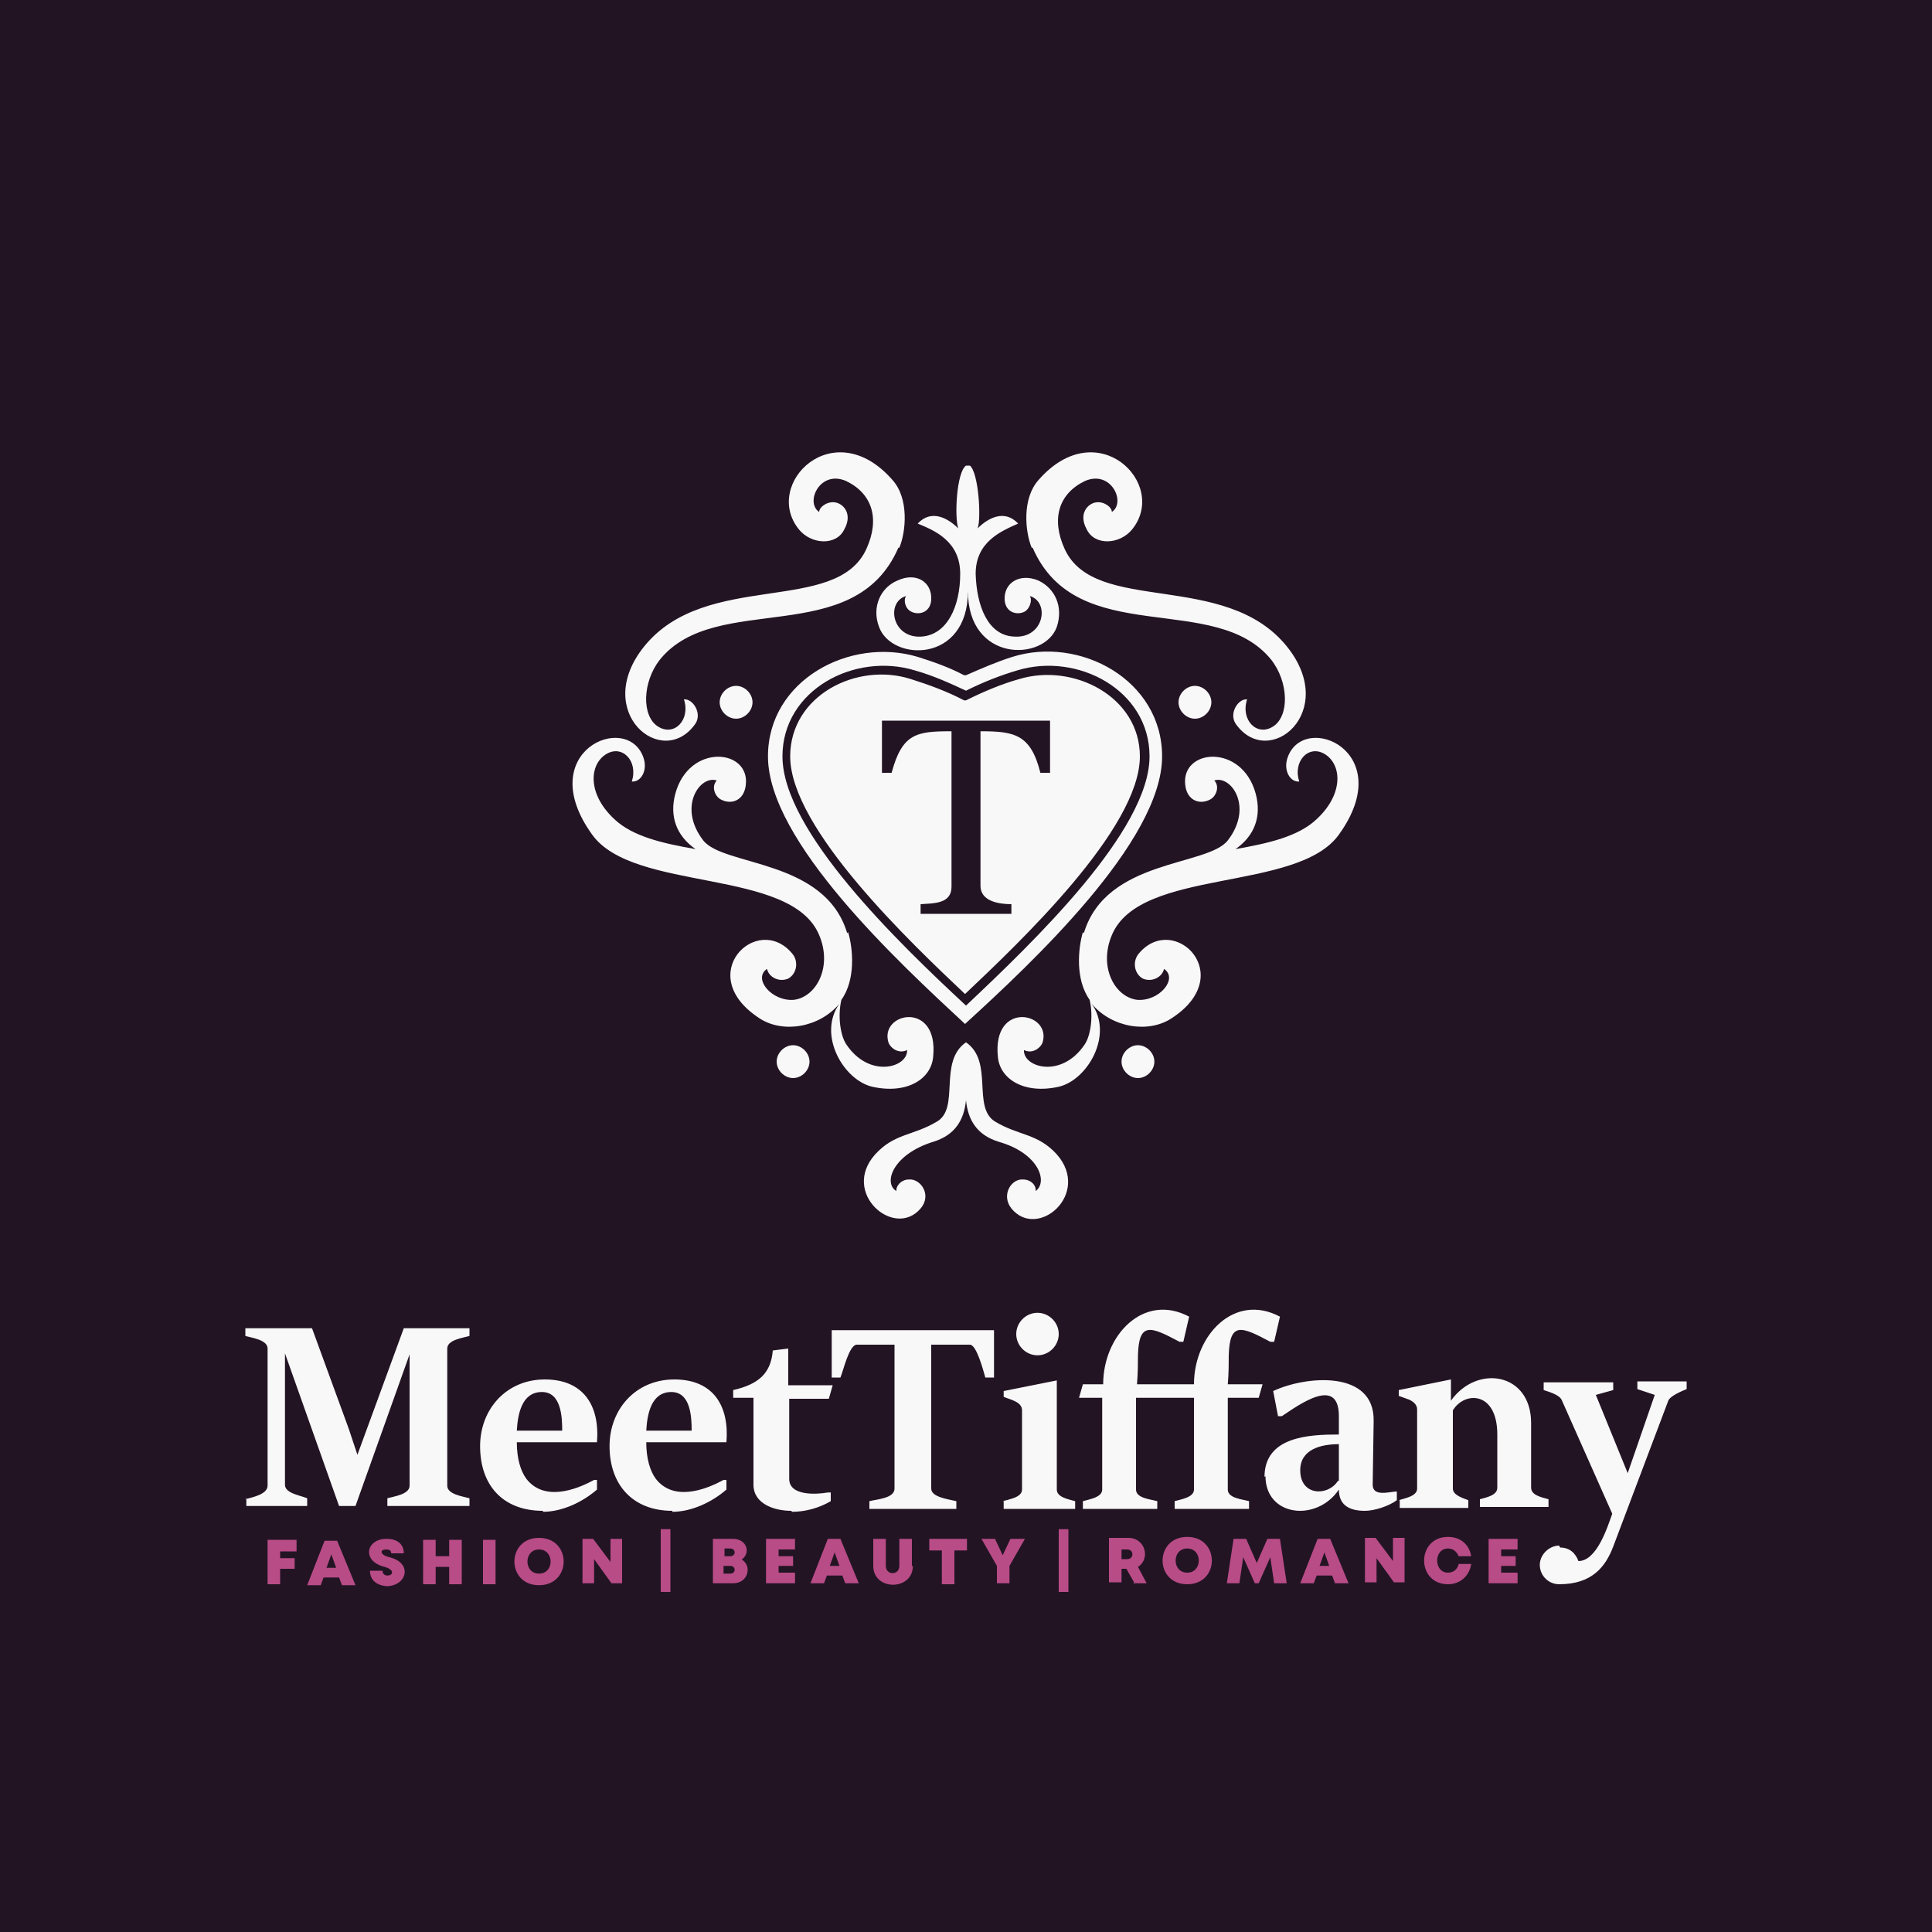
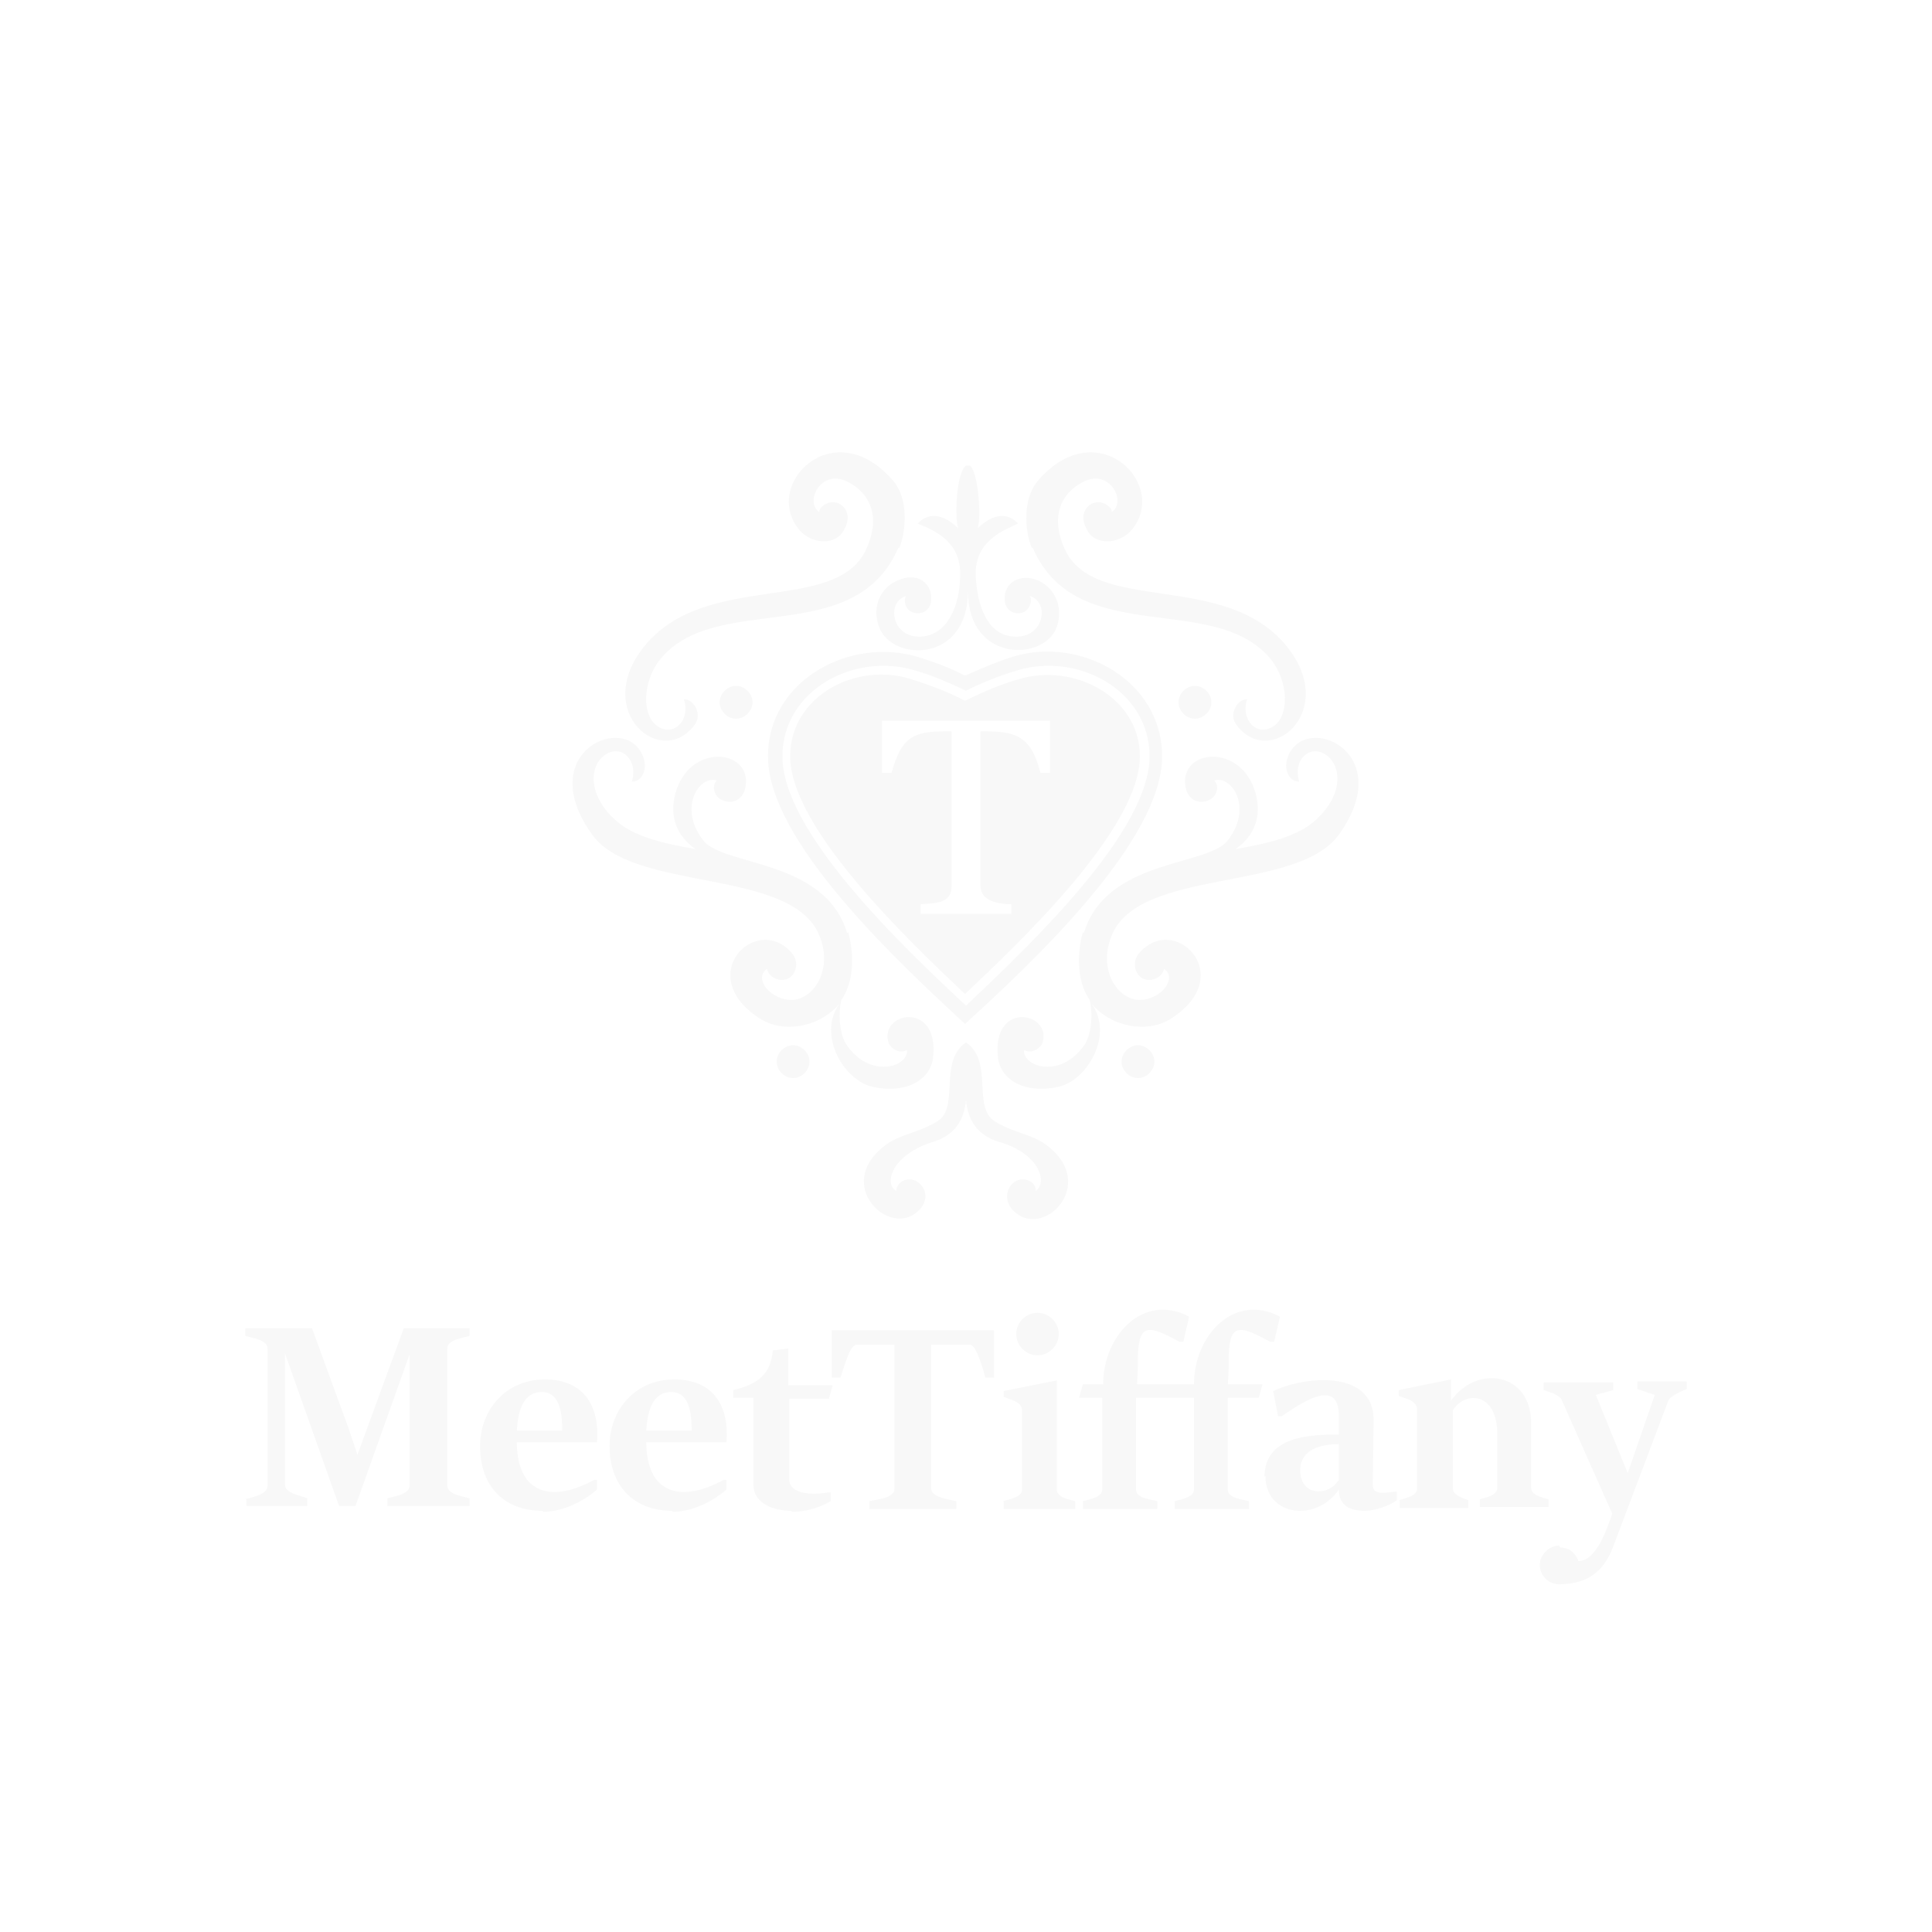
<svg xmlns="http://www.w3.org/2000/svg" xml:space="preserve" width="2000px" height="2000px" version="1.1" style="shape-rendering:geometricPrecision; text-rendering:geometricPrecision; image-rendering:optimizeQuality; fill-rule:evenodd; clip-rule:evenodd" viewBox="0 0 2000 2000">
  <defs>
    <style type="text/css">
   
    .fil0 {fill:#231424}
    .fil2 {fill:#F8F8F8}
    .fil3 {fill:#B84C87;fill-rule:nonzero}
    .fil1 {fill:#F8F8F8;fill-rule:nonzero}
   
  </style>
  </defs>
  <g id="Layer_x0020_1">
-     <polygon class="fil0" points="0,-5 2000,-5 2000,2005 0,2005 " />
    <path class="fil1" d="M254 1552c7,-2 23,-5 23,-14l0 -142c0,-9 -16,-11 -23,-13l0 -8 69 0 38 104 9 27 48 -131 68 0 0 8c-7,2 -23,4 -23,13l0 142c0,9 16,11 23,13l0 8 -85 0 0 -8c7,-2 23,-4 23,-13l0 -136 -56 157 -17 0 -56 -158 0 136c0,9 16,11 23,14l0 8 -63 0 0 -8zm1361 50c10,0 16,6 19,14 19,0 30,-35 35,-49l-52 -117c-2,-6 -13,-9 -19,-11l0 -8 72 0 0 8 -18 5 33 81 28 -81 -18 -6 0 -8 51 0 0 8c-5,2 -17,7 -19,12l-57 151c-8,21 -22,39 -56,39 -11,0 -20,-9 -20,-20 0,-11 10,-20 20,-20zm-1053 -38c-41,0 -65,-26 -65,-67 0,-38 27,-69 67,-69 40,0 57,27 54,65l-83 0c0,17 4,30 10,38 18,23 50,12 70,1l3 0 0 10c-15,13 -36,23 -56,23zm20 -83c0,-14 -1,-40 -21,-40 -21,0 -25,23 -26,40l47 0zm114 83c-41,0 -65,-27 -65,-67 0,-38 27,-69 67,-69 41,0 57,28 54,65l-83 0c0,17 4,30 10,38 18,23 50,12 70,1l3 0 0 10c-15,13 -36,23 -56,23zm20 -83c0,-14 -1,-40 -21,-40 -21,0 -25,23 -26,40l47 0zm103 83c-17,0 -39,-7 -39,-27l0 -90 -21 0 0 -8c26,-6 39,-17 41,-41l16 -2 0 38 46 0 -4 14 -41 0 0 83c0,18 29,16 40,14l3 0 0 9c-12,7 -26,11 -40,11zm81 -10c8,-2 26,-3 26,-13l0 -149 -39 0c-8,0 -14,27 -17,34l-9 0 0 -49 168 0 0 49 -9 0c-2,-7 -9,-34 -16,-34l-40 0 0 149c0,9 18,11 26,13l0 8 -90 0 0 -8zm138 0c7,-2 20,-4 20,-12l0 -82c0,-9 -12,-11 -19,-14l0 -6 55 -11 0 113c0,8 12,10 19,12l0 8 -74 0 0 -8zm138 -107l0 95c0,9 15,10 22,12l0 8 -77 0 0 -8c7,-2 20,-4 20,-12l0 -95 -24 0 4 -14 21 0c0,-51 42,-95 89,-70l-6 26 -4 0c-30,-16 -42,-21 -43,14 0,8 0,18 -1,30l59 0c0,-51 42,-95 89,-70l-6 26 -4 0c-30,-16 -42,-21 -43,14 0,8 0,18 -1,30l36 0 -4 14 -32 0 0 95c0,9 15,10 22,12l0 8 -77 0 0 -8c7,-2 20,-4 20,-12l0 -95 -58 0zm133 82c0,-42 46,-44 77,-44l0 -19c0,-42 -41,-12 -59,0l-4 0 -5 -26c34,-16 105,-22 104,31l-1 66c0,13 18,7 25,7l0 9c-8,6 -23,11 -33,11 -15,0 -27,-5 -27,-22 -23,34 -76,28 -76,-14zm77 4l0 -38c-18,0 -40,5 -40,27 0,27 29,27 39,11zm62 20c6,-2 19,-4 19,-12l0 -82c0,-5 -4,-8 -8,-10l-11 -4 0 -6 54 -11 0 22c27,-38 83,-29 83,23l0 67c0,8 11,10 18,12l0 8 -71 0 0 -8c7,-2 18,-4 18,-12l0 -55c0,-45 -34,-45 -46,-25l0 81c0,7 11,10 16,12l0 8 -71 0 0 -8zm-374 -194c12,0 22,10 22,22 0,12 -10,22 -22,22 -12,0 -22,-10 -22,-22 0,-12 10,-22 22,-22z" />
    <path class="fil2" d="M1000 482c-10,7 -12,54 -8,65 -11,-11 -28,-20 -42,-5 17,7 44,18 44,52 0,33 -13,63 -40,65 -31,2 -37,-36 -16,-42 -3,4 -1,13 5,16 7,4 20,2 21,-12 1,-19 -16,-29 -35,-20 -17,7 -27,27 -19,48 13,36 92,38 92,-37 0,74 79,73 92,37 7,-21 -2,-40 -19,-48 -19,-8 -36,2 -35,20 1,14 14,16 21,12 5,-3 8,-12 5,-16 21,6 15,44 -16,42 -27,-1 -39,-31 -40,-65 0,-33 26,-44 44,-52 -14,-15 -31,-6 -42,5 4,-10 1,-58 -8,-65zm0 597c-29,20 -6,68 -30,82 -25,15 -44,12 -64,34 -36,40 20,88 47,56 12,-14 0,-31 -12,-30 -9,0 -14,8 -13,12 -14,-8 -4,-38 38,-51 23,-7 32,-23 34,-43 2,20 11,36 34,43 42,12 51,42 38,51 1,-5 -4,-12 -13,-12 -12,-1 -23,16 -12,30 27,33 83,-15 47,-56 -20,-22 -39,-19 -64,-34 -24,-15 -1,-62 -30,-82zm0 -38c70,-66 190,-181 190,-258 0,-69 -75,-108 -137,-89 -17,5 -35,12 -53,21 -17,-8 -35,-16 -53,-21 -62,-19 -137,20 -137,89 0,77 119,192 190,258zm0 -342c16,-7 32,-14 48,-19 70,-22 155,24 155,103 0,88 -135,214 -204,277 -69,-64 -204,-189 -204,-277 0,-79 85,-124 155,-103 16,5 33,11 48,19zm68 -132c-7,-17 -10,-51 7,-70 61,-70 135,4 97,51 -13,16 -39,17 -47,0 -9,-16 1,-27 10,-28 8,-1 16,5 16,10 15,-10 -1,-44 -28,-32 -27,13 -35,39 -21,70 31,69 166,22 230,101 55,68 -19,129 -53,80 -7,-11 3,-26 12,-25 -7,21 10,39 27,28 17,-11 16,-46 -2,-69 -58,-72 -201,-10 -247,-116zm53 398c-5,17 -8,49 7,70 4,17 1,37 -5,46 -24,36 -64,24 -63,6 8,4 16,-1 19,-7 11,-32 -52,-45 -46,14 2,23 27,39 63,31 30,-7 57,-54 34,-86 21,25 59,31 83,15 69,-45 2,-110 -34,-67 -7,8 -5,21 4,26 9,4 20,-1 22,-10 15,10 -5,34 -28,32 -23,-3 -40,-34 -26,-67 29,-70 192,-44 235,-104 62,-86 -36,-128 -53,-80 -5,14 3,26 12,25 -7,-21 10,-39 27,-28 17,11 19,41 -9,67 -19,18 -50,25 -84,31 20,-14 27,-34 21,-57 -14,-53 -78,-47 -73,-9 2,16 15,20 25,15 7,-3 11,-14 5,-20 17,-6 41,27 14,62 -21,27 -126,19 -149,96zm116 -255c9,0 17,8 17,17 0,9 -8,17 -17,17 -9,0 -17,-8 -17,-17 0,-9 8,-17 17,-17zm-59 372c9,0 17,8 17,17 0,9 -8,17 -17,17 -9,0 -17,-8 -17,-17 0,-9 8,-17 17,-17zm-247 -515c7,-17 10,-51 -7,-70 -61,-70 -135,4 -97,51 13,16 39,17 47,0 9,-16 -1,-27 -10,-28 -8,-1 -16,5 -16,10 -15,-10 1,-44 28,-32 27,13 35,39 21,70 -31,69 -166,22 -230,101 -55,68 19,129 53,80 7,-11 -3,-26 -12,-25 7,21 -10,39 -27,28 -17,-11 -16,-46 2,-69 58,-72 201,-10 247,-116zm-53 398c5,17 8,49 -7,70 -4,17 -1,37 5,46 24,36 64,24 63,6 -8,4 -16,-1 -19,-7 -11,-32 52,-45 46,14 -2,23 -27,39 -63,31 -30,-7 -57,-54 -34,-86 -21,25 -59,31 -83,15 -69,-45 -2,-110 34,-67 7,8 5,21 -4,26 -9,4 -20,-1 -22,-10 -15,10 5,34 28,32 23,-3 40,-34 26,-67 -29,-70 -192,-44 -235,-104 -62,-86 36,-128 53,-80 5,14 -3,26 -12,25 7,-21 -10,-39 -27,-28 -17,11 -19,41 9,67 19,18 50,25 84,31 -20,-14 -27,-34 -21,-57 14,-53 78,-47 73,-9 -2,16 -15,20 -25,15 -7,-3 -11,-14 -5,-20 -17,-6 -41,27 -14,62 21,27 126,19 149,96zm-116 -255c-9,0 -17,8 -17,17 0,9 8,17 17,17 9,0 17,-8 17,-17 0,-9 -8,-17 -17,-17zm59 372c-9,0 -17,8 -17,17 0,9 8,17 17,17 9,0 17,-8 17,-17 0,-9 -8,-17 -17,-17zm179 -357c18,-9 37,-17 55,-22 56,-17 125,18 125,80 0,75 -125,193 -181,246 -55,-52 -181,-171 -181,-246 0,-63 69,-98 125,-80 19,6 38,13 55,22zm87 75l-10 0c-10,-40 -27,-43 -62,-43l0 160c0,16 19,19 32,19l0 10 -94 0 0 -10c13,-1 32,0 32,-18l0 -161c-36,0 -51,2 -62,43l-10 0 0 -54 174 0 0 54z" />
-     <path class="fil3" d="M307 1606l0 -12 -30 0 0 46 13 0 0 -16 15 0 0 -11 -15 0 0 -7 17 0zm47 35l14 0 -19 -46 -13 0 -18 46 14 0 3 -8 16 0 3 8zm-6 -18l-10 0 5 -14 5 14zm52 19c21,0 28,-24 3,-30 -9,-2 -11,-8 -3,-8 3,0 5,1 5,4l13 0c0,-9 -6,-15 -18,-15 -21,0 -26,23 -2,29 11,3 9,9 3,9 -3,0 -5,-2 -5,-5l-13 0c0,11 9,16 19,16zm65 -48l0 17 -14 0 0 -17 -13 0 0 46 13 0 0 -18 14 0 0 18 13 0 0 -46 -13 0zm35 46l13 0 0 -46 -13 0 0 46zm58 1c34,0 34,-49 0,-49 -34,0 -34,49 0,49zm0 -12c-16,0 -16,-25 0,-25 16,0 16,25 0,25zm74 -36l0 24 -18 -24 -11 0 0 46 12 0 0 -25 18 25 11 0 0 -46 -12 0zm135 22c11,-7 6,-22 -8,-22l-21 0 0 46 21 0c16,0 20,-19 8,-25zm-11 -4l-6 0 0 -8 6 0c6,0 6,8 0,8zm0 18l-7 0 0 -8 7 0c6,0 6,8 0,8zm50 -1l0 -7 15 0 0 -10 -15 0 0 -7 17 0 0 -11 -30 0 0 46 30 0 0 -11 -18 0zm69 11l14 0 -19 -46 -13 0 -18 46 14 0 3 -8 16 0 3 8zm-6 -18l-10 0 5 -14 5 14zm75 0l0 -28 -13 0 0 28c0,10 -14,10 -14,0l0 -28 -13 0 0 28c0,26 41,26 41,0zm56 -28l-38 0 0 12 13 0 0 35 13 0 0 -35 13 0 0 -12zm60 0l-14 0 -8 17 -8 -17 -14 0 16 28 0 18 13 0 0 -18 16 -28zm113 46l14 0 -9 -17c13,-8 8,-30 -10,-30l-20 0 0 46 13 0 0 -14 5 0 8 14zm-12 -35l6 0c7,0 7,10 0,10l-6 0 0 -10zm68 36c34,0 34,-49 0,-49 -34,0 -34,49 0,49zm0 -12c-16,0 -16,-25 0,-25 16,0 16,25 0,25zm103 11l-7 -46 -13 0 -11 25 -11 -25 -13 0 -7 46 13 0 4 -27 12 27 4 0 12 -27 4 27 13 0zm50 0l14 0 -19 -46 -13 0 -18 46 14 0 3 -8 16 0 3 8zm-6 -18l-10 0 5 -14 5 14zm66 -29l0 24 -18 -24 -11 0 0 46 12 0 0 -25 18 25 11 0 0 -46 -12 0zm57 48c12,0 22,-8 24,-21l-13 0c-1,5 -5,9 -11,9 -15,0 -15,-25 0,-25 5,0 9,3 11,8l13 0c-2,-12 -11,-20 -24,-20 -33,0 -33,49 0,49zm55 -12l0 -7 15 0 0 -10 -15 0 0 -7 17 0 0 -11 -30 0 0 46 30 0 0 -11 -18 0zm-870 -45l10 0 0 65 -10 0 0 -65zm412 0l10 0 0 65 -10 0 0 -65z" />
  </g>
</svg>